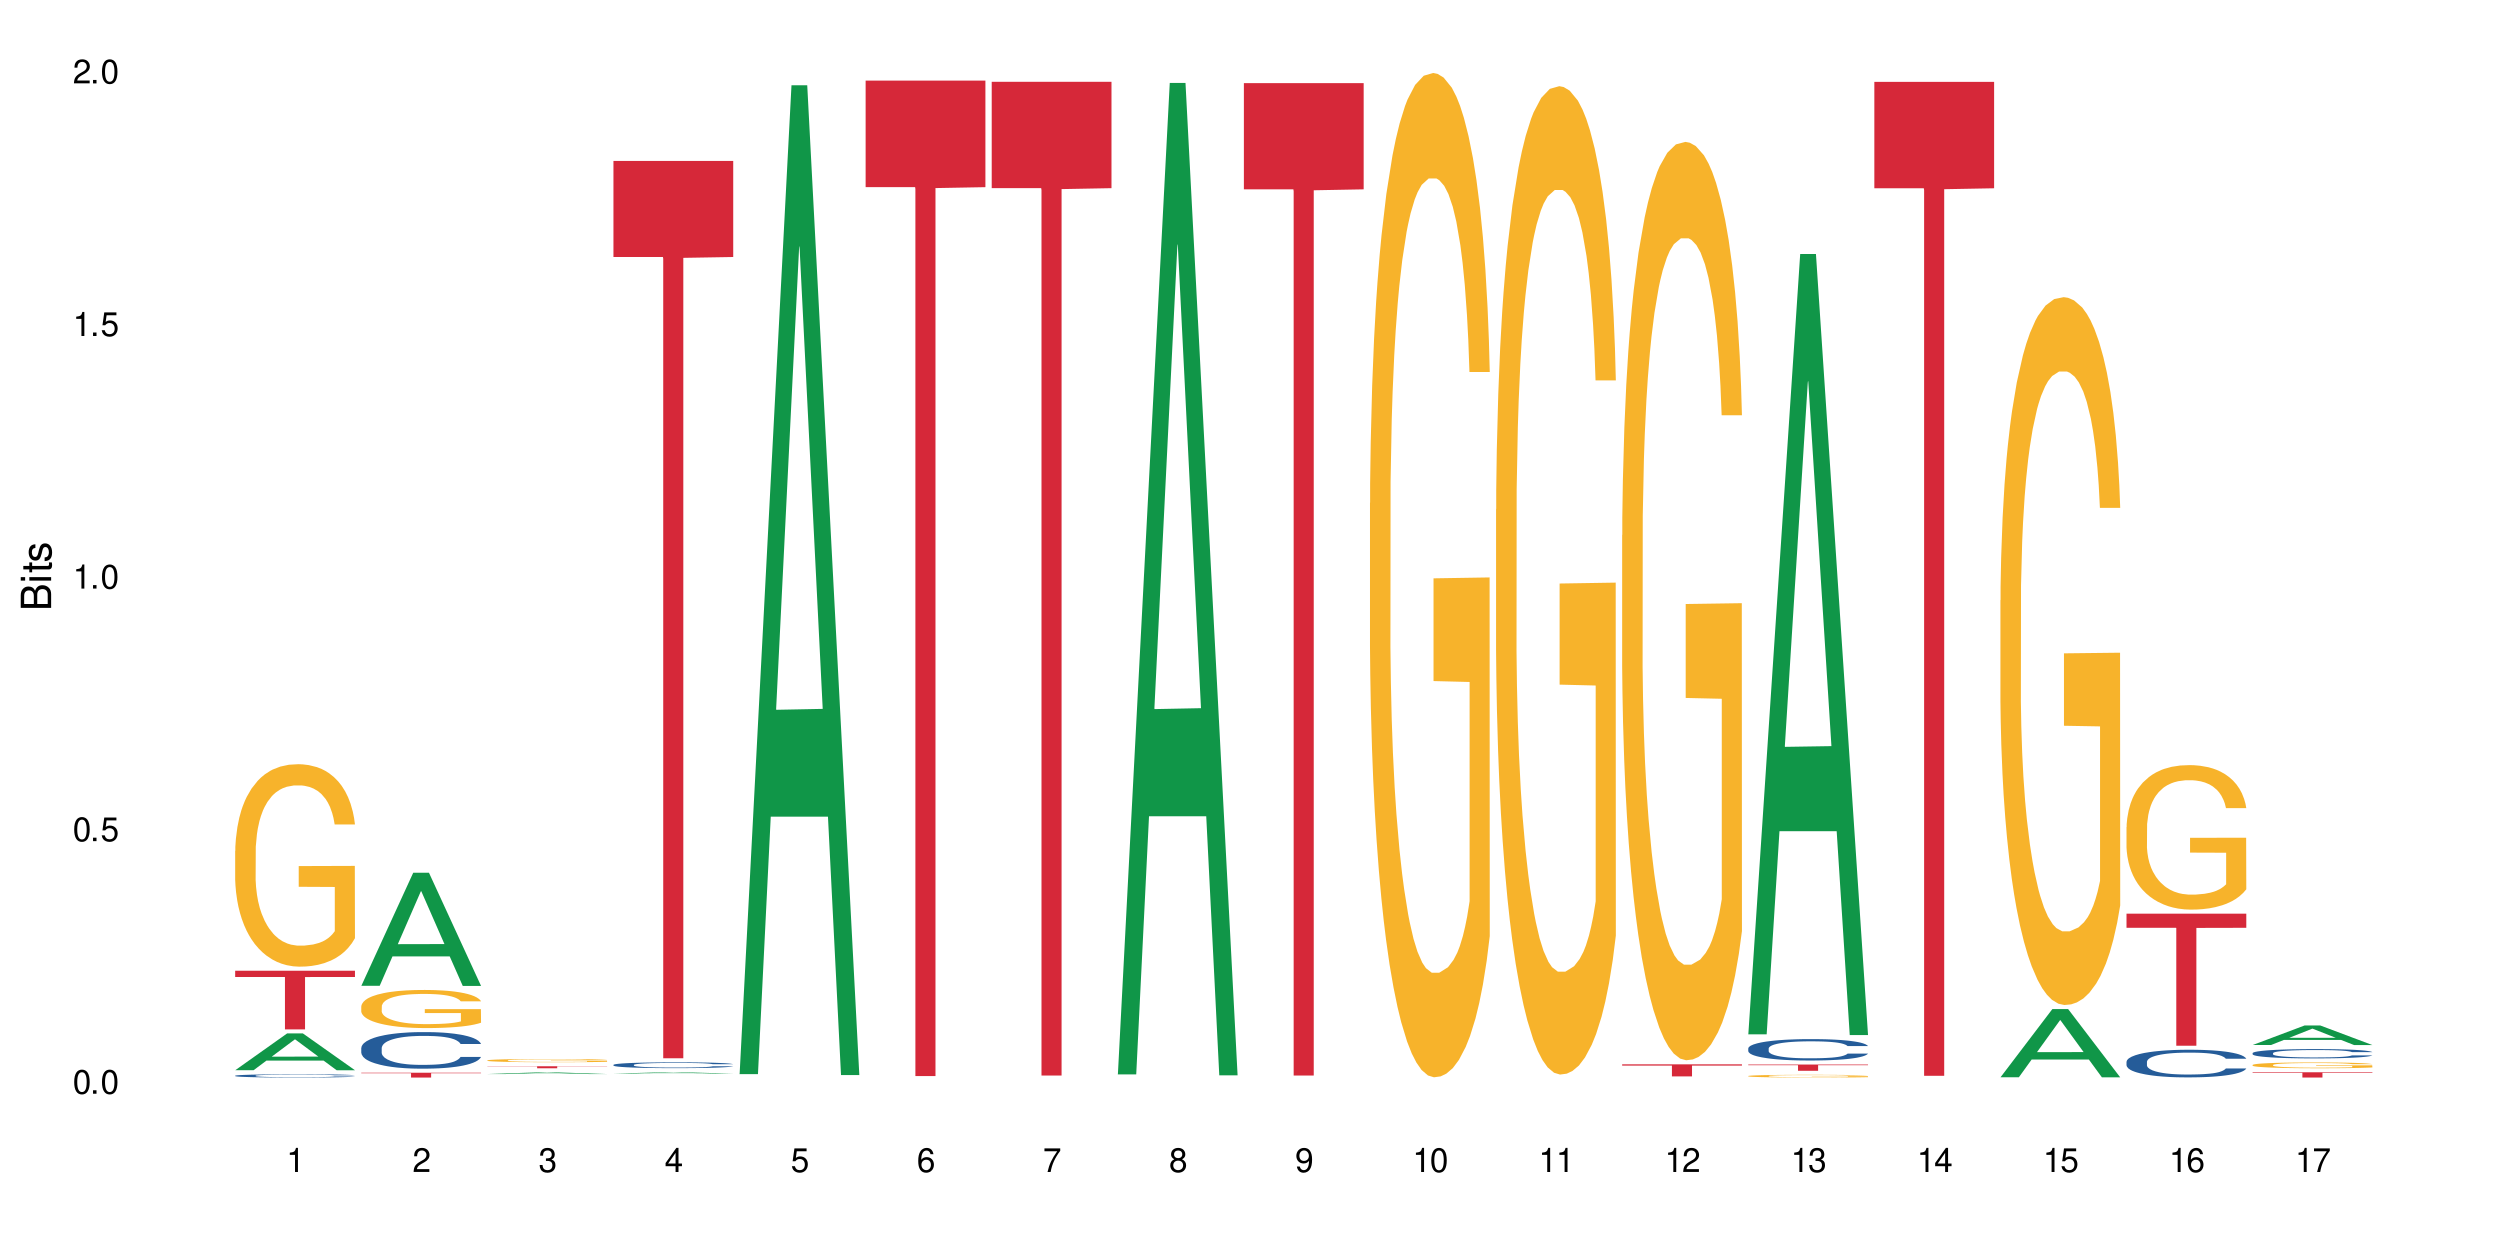
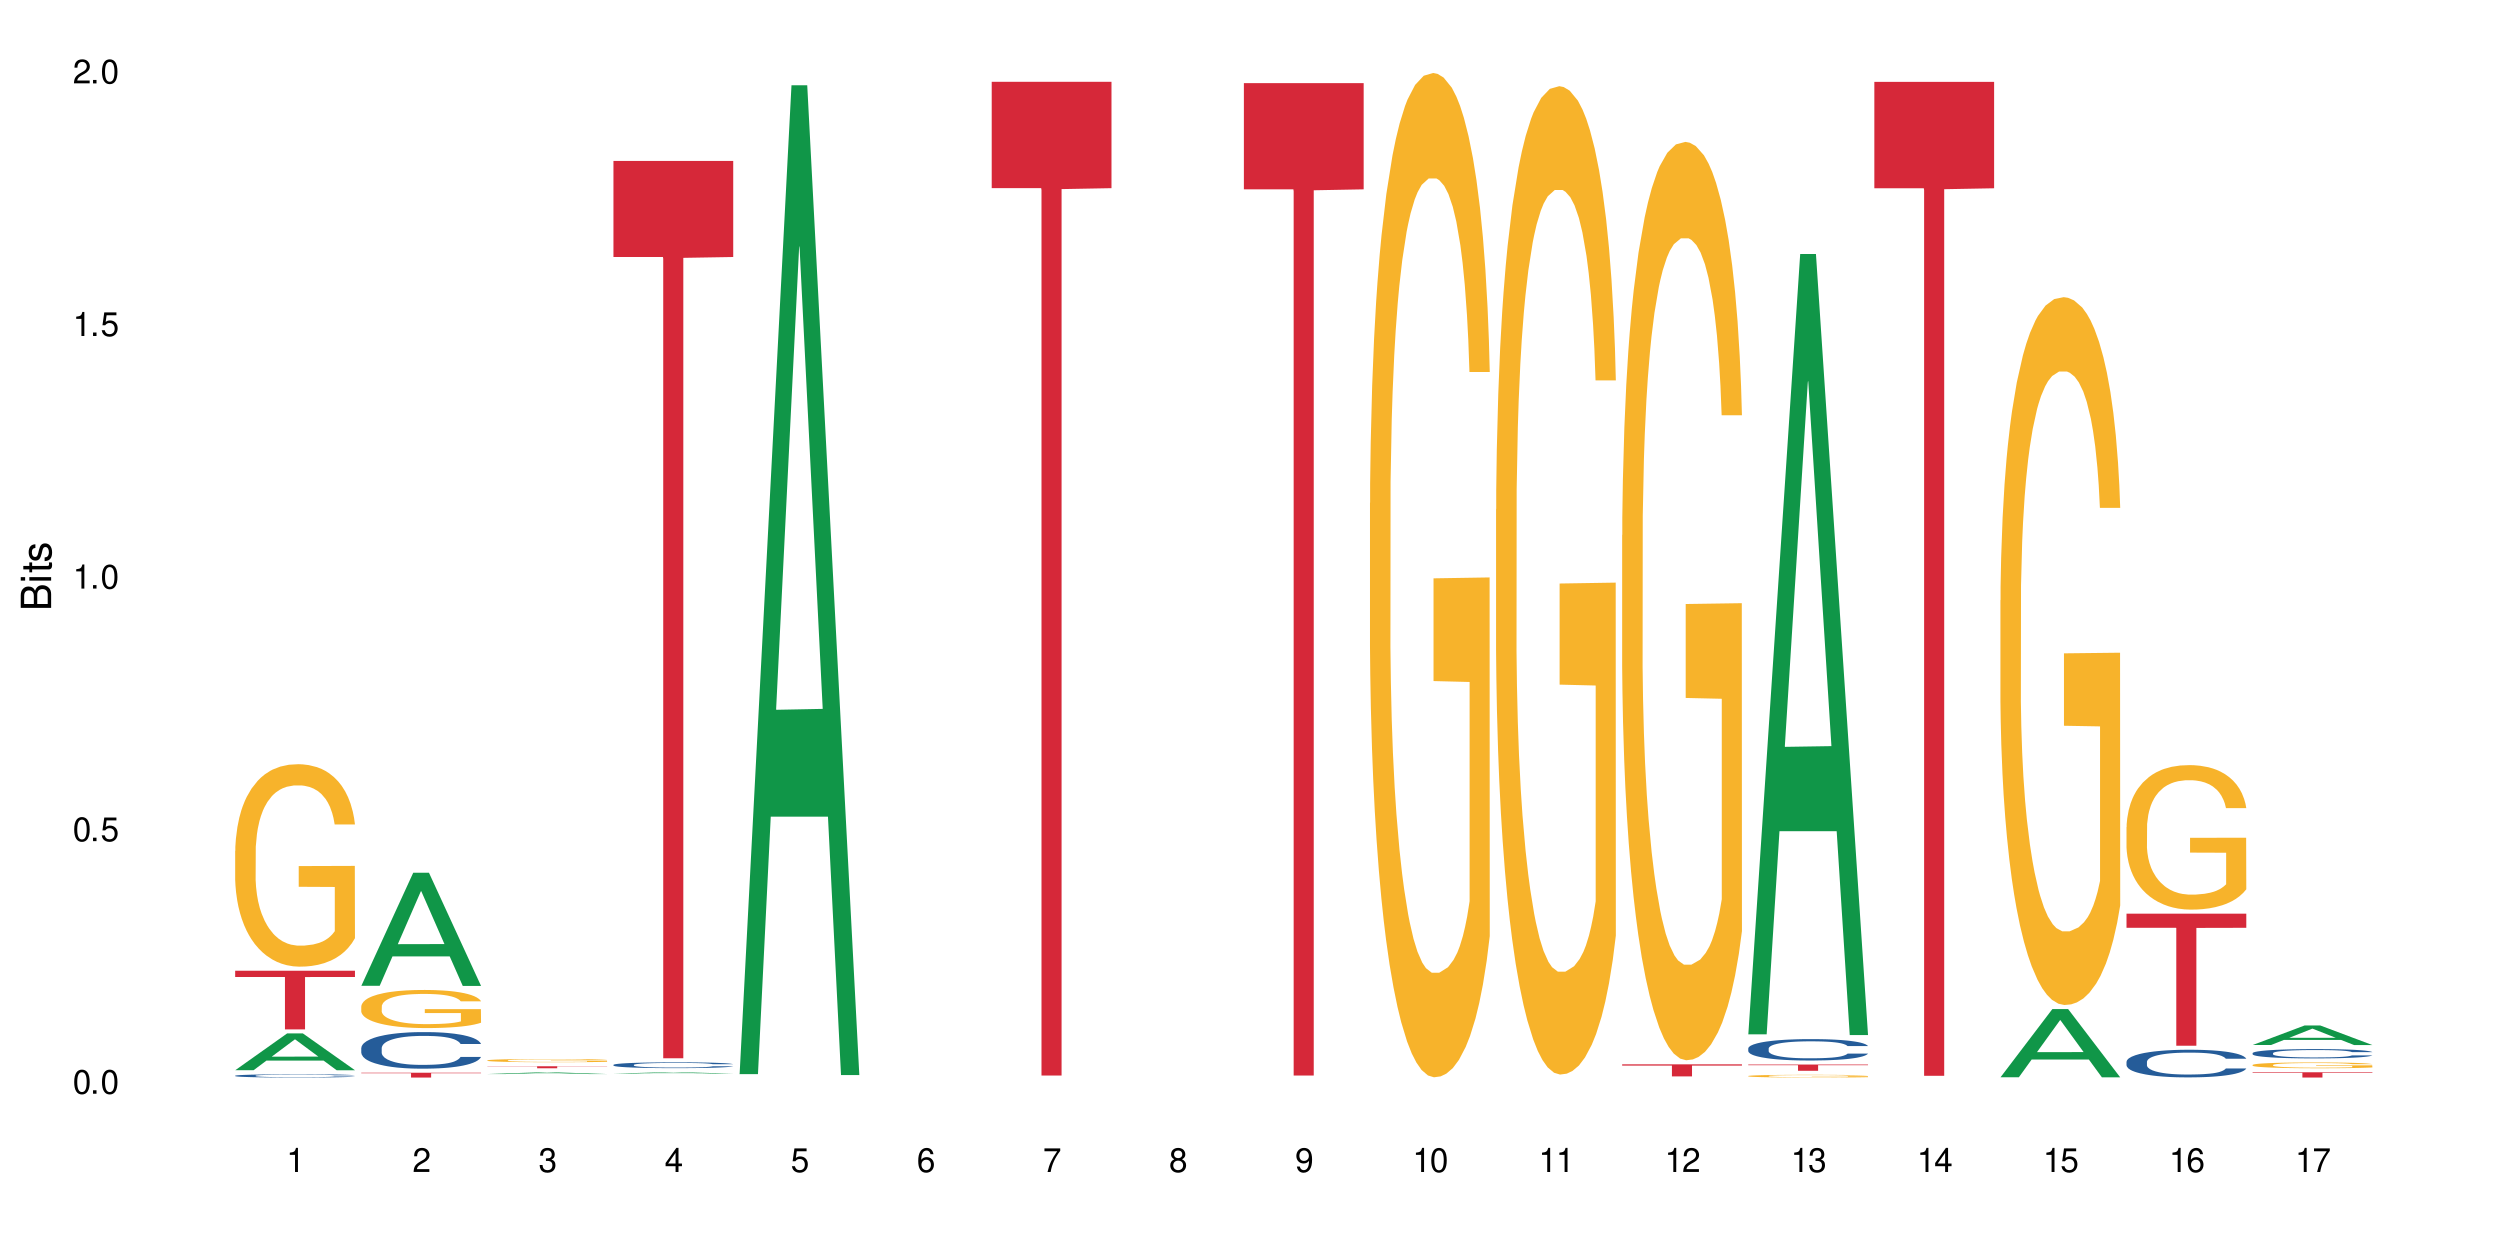
<svg xmlns="http://www.w3.org/2000/svg" xmlns:xlink="http://www.w3.org/1999/xlink" width="720" height="360" viewBox="0 0 720 360">
  <defs>
    <g>
      <g id="glyph-0-0">
</g>
      <g id="glyph-0-1">
        <path d="M 2.641 -6.938 C 2 -6.938 1.422 -6.656 1.078 -6.172 C 0.641 -5.562 0.406 -4.641 0.406 -3.359 C 0.406 -1.016 1.188 0.219 2.641 0.219 C 4.078 0.219 4.859 -1.016 4.859 -3.297 C 4.859 -4.641 4.656 -5.547 4.203 -6.172 C 3.844 -6.656 3.281 -6.938 2.641 -6.938 Z M 2.641 -6.188 C 3.547 -6.188 4 -5.25 4 -3.375 C 4 -1.406 3.562 -0.484 2.625 -0.484 C 1.734 -0.484 1.281 -1.438 1.281 -3.344 C 1.281 -5.25 1.734 -6.188 2.641 -6.188 Z M 2.641 -6.188 " />
      </g>
      <g id="glyph-0-2">
        <path d="M 1.828 -1 L 0.828 -1 L 0.828 0 L 1.828 0 Z M 1.828 -1 " />
      </g>
      <g id="glyph-0-3">
        <path d="M 4.562 -6.797 L 1.062 -6.797 L 0.547 -3.094 L 1.328 -3.094 C 1.719 -3.562 2.047 -3.734 2.578 -3.734 C 3.484 -3.734 4.062 -3.109 4.062 -2.094 C 4.062 -1.125 3.484 -0.531 2.578 -0.531 C 1.828 -0.531 1.375 -0.906 1.188 -1.672 L 0.328 -1.672 C 0.453 -1.109 0.547 -0.844 0.75 -0.594 C 1.125 -0.078 1.828 0.219 2.594 0.219 C 3.969 0.219 4.922 -0.781 4.922 -2.219 C 4.922 -3.562 4.031 -4.484 2.719 -4.484 C 2.25 -4.484 1.859 -4.359 1.469 -4.062 L 1.734 -5.969 L 4.562 -5.969 Z M 4.562 -6.797 " />
      </g>
      <g id="glyph-0-4">
        <path d="M 2.484 -4.938 L 2.484 0 L 3.328 0 L 3.328 -6.938 L 2.766 -6.938 C 2.469 -5.875 2.281 -5.734 0.984 -5.562 L 0.984 -4.938 Z M 2.484 -4.938 " />
      </g>
      <g id="glyph-0-5">
        <path d="M 4.859 -0.828 L 1.281 -0.828 C 1.359 -1.406 1.672 -1.781 2.5 -2.281 L 3.469 -2.828 C 4.406 -3.344 4.906 -4.062 4.906 -4.906 C 4.906 -5.484 4.672 -6.031 4.266 -6.406 C 3.859 -6.766 3.375 -6.938 2.719 -6.938 C 1.859 -6.938 1.219 -6.625 0.844 -6.031 C 0.609 -5.672 0.5 -5.234 0.484 -4.531 L 1.328 -4.531 C 1.359 -5.016 1.406 -5.281 1.531 -5.516 C 1.75 -5.938 2.188 -6.203 2.703 -6.203 C 3.469 -6.203 4.031 -5.641 4.031 -4.891 C 4.031 -4.344 3.719 -3.859 3.125 -3.516 L 2.234 -3 C 0.812 -2.172 0.406 -1.531 0.328 -0.016 L 4.859 -0.016 Z M 4.859 -0.828 " />
      </g>
      <g id="glyph-0-6">
        <path d="M 2.125 -3.188 L 2.578 -3.188 C 3.5 -3.188 3.984 -2.766 3.984 -1.922 C 3.984 -1.062 3.469 -0.531 2.594 -0.531 C 1.656 -0.531 1.203 -1 1.156 -2.016 L 0.312 -2.016 C 0.344 -1.453 0.438 -1.094 0.609 -0.781 C 0.953 -0.109 1.625 0.219 2.547 0.219 C 3.953 0.219 4.859 -0.625 4.859 -1.938 C 4.859 -2.828 4.516 -3.297 3.703 -3.594 C 4.344 -3.844 4.656 -4.328 4.656 -5.031 C 4.656 -6.219 3.875 -6.938 2.578 -6.938 C 1.203 -6.938 0.484 -6.172 0.453 -4.703 L 1.297 -4.703 C 1.312 -5.125 1.344 -5.359 1.453 -5.578 C 1.641 -5.969 2.062 -6.203 2.594 -6.203 C 3.344 -6.203 3.797 -5.75 3.797 -5 C 3.797 -4.516 3.609 -4.219 3.25 -4.047 C 3.016 -3.953 2.703 -3.922 2.125 -3.906 Z M 2.125 -3.188 " />
      </g>
      <g id="glyph-0-7">
        <path d="M 3.141 -1.672 L 3.141 0 L 3.984 0 L 3.984 -1.672 L 4.984 -1.672 L 4.984 -2.438 L 3.984 -2.438 L 3.984 -6.938 L 3.359 -6.938 L 0.266 -2.578 L 0.266 -1.672 Z M 3.141 -2.438 L 1 -2.438 L 3.141 -5.5 Z M 3.141 -2.438 " />
      </g>
      <g id="glyph-0-8">
        <path d="M 4.781 -5.125 C 4.609 -6.266 3.891 -6.938 2.844 -6.938 C 2.094 -6.938 1.422 -6.578 1.031 -5.953 C 0.594 -5.266 0.406 -4.422 0.406 -3.172 C 0.406 -2 0.578 -1.25 0.984 -0.641 C 1.359 -0.078 1.953 0.219 2.703 0.219 C 3.984 0.219 4.922 -0.75 4.922 -2.094 C 4.922 -3.375 4.062 -4.281 2.844 -4.281 C 2.172 -4.281 1.641 -4.031 1.281 -3.516 C 1.281 -5.234 1.828 -6.188 2.797 -6.188 C 3.391 -6.188 3.797 -5.797 3.938 -5.125 Z M 2.734 -3.531 C 3.547 -3.531 4.062 -2.953 4.062 -2.031 C 4.062 -1.156 3.484 -0.531 2.703 -0.531 C 1.922 -0.531 1.328 -1.188 1.328 -2.078 C 1.328 -2.938 1.906 -3.531 2.734 -3.531 Z M 2.734 -3.531 " />
      </g>
      <g id="glyph-0-9">
        <path d="M 4.984 -6.797 L 0.438 -6.797 L 0.438 -5.969 L 4.109 -5.969 C 2.5 -3.656 1.828 -2.234 1.328 0 L 2.219 0 C 2.594 -2.172 3.453 -4.047 4.984 -6.094 Z M 4.984 -6.797 " />
      </g>
      <g id="glyph-0-10">
        <path d="M 3.75 -3.656 C 4.469 -4.094 4.688 -4.438 4.688 -5.078 C 4.688 -6.172 3.844 -6.938 2.641 -6.938 C 1.438 -6.938 0.594 -6.172 0.594 -5.094 C 0.594 -4.438 0.812 -4.094 1.516 -3.656 C 0.734 -3.266 0.359 -2.703 0.359 -1.922 C 0.359 -0.656 1.281 0.219 2.641 0.219 C 3.984 0.219 4.922 -0.656 4.922 -1.922 C 4.922 -2.703 4.531 -3.266 3.75 -3.656 Z M 2.641 -6.188 C 3.359 -6.188 3.812 -5.75 3.812 -5.062 C 3.812 -4.406 3.344 -3.984 2.641 -3.984 C 1.922 -3.984 1.453 -4.406 1.453 -5.078 C 1.453 -5.75 1.922 -6.188 2.641 -6.188 Z M 2.641 -3.266 C 3.484 -3.266 4.062 -2.719 4.062 -1.906 C 4.062 -1.078 3.484 -0.531 2.625 -0.531 C 1.797 -0.531 1.219 -1.094 1.219 -1.906 C 1.219 -2.719 1.781 -3.266 2.641 -3.266 Z M 2.641 -3.266 " />
      </g>
      <g id="glyph-0-11">
        <path d="M 0.516 -1.578 C 0.672 -0.453 1.406 0.219 2.438 0.219 C 3.188 0.219 3.859 -0.141 4.266 -0.766 C 4.688 -1.453 4.891 -2.297 4.891 -3.547 C 4.891 -4.719 4.703 -5.453 4.312 -6.078 C 3.938 -6.641 3.344 -6.938 2.594 -6.938 C 1.297 -6.938 0.359 -5.969 0.359 -4.625 C 0.359 -3.344 1.234 -2.453 2.453 -2.453 C 3.094 -2.453 3.578 -2.672 4.016 -3.203 C 4 -1.484 3.469 -0.531 2.5 -0.531 C 1.906 -0.531 1.484 -0.906 1.359 -1.578 Z M 2.578 -6.203 C 3.375 -6.203 3.969 -5.531 3.969 -4.641 C 3.969 -3.797 3.391 -3.188 2.547 -3.188 C 1.734 -3.188 1.234 -3.766 1.234 -4.688 C 1.234 -5.562 1.797 -6.203 2.578 -6.203 Z M 2.578 -6.203 " />
      </g>
      <g id="glyph-1-0">
</g>
      <g id="glyph-1-1">
        <path d="M 0 -0.953 L 0 -4.891 C 0 -5.719 -0.234 -6.344 -0.734 -6.797 C -1.188 -7.234 -1.812 -7.469 -2.5 -7.469 C -3.547 -7.469 -4.188 -7 -4.625 -5.875 C -4.984 -6.688 -5.625 -7.094 -6.531 -7.094 C -7.172 -7.094 -7.734 -6.859 -8.141 -6.391 C -8.562 -5.922 -8.75 -5.344 -8.75 -4.5 L -8.75 -0.953 Z M -4.984 -2.062 L -7.766 -2.062 L -7.766 -4.219 C -7.766 -4.844 -7.688 -5.203 -7.453 -5.5 C -7.219 -5.812 -6.859 -5.969 -6.375 -5.969 C -5.891 -5.969 -5.531 -5.812 -5.297 -5.5 C -5.062 -5.203 -4.984 -4.844 -4.984 -4.219 Z M -0.984 -2.062 L -4 -2.062 L -4 -4.781 C -4 -5.766 -3.438 -6.359 -2.484 -6.359 C -1.547 -6.359 -0.984 -5.766 -0.984 -4.781 Z M -0.984 -2.062 " />
      </g>
      <g id="glyph-1-2">
        <path d="M -6.281 -1.797 L -6.281 -0.797 L 0 -0.797 L 0 -1.797 Z M -8.75 -1.797 L -8.75 -0.797 L -7.484 -0.797 L -7.484 -1.797 Z M -8.75 -1.797 " />
      </g>
      <g id="glyph-1-3">
        <path d="M -6.281 -3.047 L -6.281 -2.016 L -8.016 -2.016 L -8.016 -1.016 L -6.281 -1.016 L -6.281 -0.172 L -5.469 -0.172 L -5.469 -1.016 L -0.719 -1.016 C -0.078 -1.016 0.281 -1.453 0.281 -2.234 C 0.281 -2.5 0.25 -2.719 0.188 -3.047 L -0.641 -3.047 C -0.609 -2.906 -0.594 -2.766 -0.594 -2.562 C -0.594 -2.141 -0.719 -2.016 -1.156 -2.016 L -5.469 -2.016 L -5.469 -3.047 Z M -6.281 -3.047 " />
      </g>
      <g id="glyph-1-4">
        <path d="M -4.531 -5.25 C -5.766 -5.25 -6.469 -4.422 -6.469 -2.969 C -6.469 -1.516 -5.719 -0.562 -4.547 -0.562 C -3.562 -0.562 -3.094 -1.062 -2.734 -2.562 L -2.516 -3.484 C -2.344 -4.188 -2.094 -4.469 -1.641 -4.469 C -1.047 -4.469 -0.641 -3.875 -0.641 -3 C -0.641 -2.453 -0.797 -2 -1.062 -1.75 C -1.25 -1.594 -1.422 -1.531 -1.875 -1.469 L -1.875 -0.406 C -0.422 -0.453 0.281 -1.266 0.281 -2.922 C 0.281 -4.5 -0.5 -5.516 -1.719 -5.516 C -2.656 -5.516 -3.172 -4.984 -3.469 -3.734 L -3.703 -2.766 C -3.891 -1.953 -4.156 -1.609 -4.594 -1.609 C -5.188 -1.609 -5.547 -2.125 -5.547 -2.938 C -5.547 -3.75 -5.203 -4.172 -4.531 -4.203 Z M -4.531 -5.25 " />
      </g>
    </g>
  </defs>
  <rect x="-72" y="-36" width="864" height="432" fill="rgb(100%, 100%, 100%)" fill-opacity="1" />
  <path fill-rule="nonzero" fill="rgb(6.275%, 58.824%, 28.235%)" fill-opacity="1" d="M 67.73 308.219 L 67.77 308.211 L 82.695 297.621 L 87.227 297.621 L 102.23 308.23 L 96.957 308.23 L 93.199 305.461 L 76.723 305.461 L 73.039 308.219 L 67.73 308.219 L 78.309 304.316 L 91.688 304.305 L 85.016 299.355 L 84.941 299.348 L 84.871 299.375 L 78.273 304.305 L 78.309 304.316 Z M 67.73 308.219 " />
  <path fill-rule="nonzero" fill="rgb(14.51%, 36.078%, 60%)" fill-opacity="1" d="M 67.73 309.801 L 67.773 309.801 L 67.773 309.781 L 67.898 309.746 L 68.195 309.707 L 68.488 309.676 L 69.246 309.625 L 70.297 309.578 L 71.391 309.539 L 72.191 309.516 L 72.906 309.5 L 74.547 309.469 L 75.598 309.453 L 76.734 309.438 L 78.121 309.422 L 79.133 309.414 L 81.402 309.398 L 83.086 309.395 L 84.391 309.391 L 87.211 309.391 L 88.891 309.395 L 90.113 309.398 L 91.457 309.406 L 92.594 309.414 L 94.57 309.434 L 96.34 309.457 L 97.137 309.473 L 98.402 309.496 L 99.367 309.523 L 100.043 309.547 L 100.797 309.578 L 101.473 309.617 L 101.977 309.66 L 102.23 309.699 L 96.34 309.699 L 96.043 309.664 L 95.707 309.637 L 95.078 309.602 L 94.445 309.574 L 93.562 309.551 L 92.762 309.535 L 91.668 309.52 L 90.703 309.508 L 89.691 309.5 L 88.723 309.496 L 86.875 309.488 L 84.727 309.488 L 83.93 309.492 L 82.289 309.5 L 81.402 309.504 L 80.141 309.516 L 79.258 309.527 L 78.207 309.547 L 77.492 309.559 L 76.609 309.582 L 75.977 309.602 L 75.262 309.629 L 74.84 309.652 L 74.461 309.676 L 74.125 309.703 L 73.875 309.734 L 73.703 309.766 L 73.621 309.797 L 73.621 309.93 L 73.703 309.961 L 73.914 310 L 74.461 310.051 L 75.262 310.098 L 76.188 310.133 L 77.07 310.16 L 77.574 310.172 L 78.25 310.184 L 79.301 310.203 L 80.816 310.219 L 81.699 310.227 L 83.043 310.234 L 87.926 310.234 L 89.02 310.227 L 90.156 310.223 L 91.711 310.207 L 92.68 310.191 L 93.52 310.176 L 94.152 310.16 L 94.57 310.148 L 95.203 310.121 L 95.707 310.09 L 96.086 310.059 L 96.34 310.031 L 102.23 310.031 L 101.977 310.066 L 101.598 310.098 L 101.219 310.125 L 100.629 310.152 L 99.957 310.18 L 98.988 310.211 L 98.191 310.23 L 97.137 310.254 L 96.172 310.27 L 95.117 310.285 L 93.562 310.301 L 92.551 310.309 L 91.457 310.316 L 90.156 310.324 L 88.516 310.332 L 86.746 310.332 L 85.105 310.336 L 83.34 310.332 L 82.035 310.328 L 80.309 310.32 L 78.164 310.305 L 76.609 310.289 L 75.387 310.273 L 74.336 310.258 L 73.156 310.234 L 71.645 310.195 L 70.719 310.164 L 70.086 310.141 L 69.371 310.109 L 68.867 310.078 L 68.277 310.031 L 67.855 309.969 L 67.73 309.922 Z M 67.73 309.801 " />
  <path fill-rule="nonzero" fill="rgb(96.863%, 70.196%, 16.863%)" fill-opacity="1" d="M 67.73 245.062 L 67.773 245.008 L 67.773 243.945 L 67.941 241.547 L 68.363 238.246 L 68.91 235.531 L 69.496 233.398 L 69.875 232.281 L 70.508 230.684 L 71.055 229.512 L 72.441 227.117 L 74.211 224.879 L 75.176 223.922 L 76.27 223.016 L 77.828 222.004 L 78.543 221.629 L 80.73 220.777 L 83.215 220.246 L 85.949 220.086 L 87.211 220.141 L 88.934 220.352 L 91.289 220.938 L 92.637 221.469 L 93.688 222.004 L 94.781 222.695 L 96.129 223.762 L 97.391 225.039 L 98.402 226.316 L 99.41 227.914 L 100.25 229.617 L 100.965 231.48 L 101.598 233.719 L 101.977 235.582 L 102.23 237.445 L 96.383 237.445 L 96.043 235.582 L 95.664 234.145 L 95.035 232.387 L 94.402 231.109 L 93.773 230.098 L 92.594 228.715 L 91.586 227.859 L 90.324 227.117 L 89.102 226.637 L 87.715 226.316 L 86.875 226.211 L 84.645 226.211 L 82.625 226.582 L 81.445 227.008 L 80.605 227.434 L 79.426 228.234 L 78.711 228.871 L 78.289 229.301 L 77.027 230.949 L 76.188 232.441 L 75.723 233.453 L 75.137 235.051 L 74.715 236.488 L 74.25 238.617 L 74 240.215 L 73.664 243.836 L 73.621 253.422 L 73.746 255.449 L 74 257.633 L 74.336 259.547 L 74.84 261.57 L 75.348 263.117 L 76.23 265.191 L 76.988 266.578 L 77.574 267.484 L 78.711 268.922 L 79.176 269.402 L 80.27 270.359 L 81.402 271.105 L 82.793 271.742 L 83.844 272.062 L 85.527 272.328 L 87.672 272.328 L 90.195 272.012 L 91.797 271.582 L 92.891 271.156 L 93.605 270.785 L 94.488 270.199 L 95.117 269.668 L 95.707 269.082 L 96.422 268.176 L 96.422 255.449 L 86.031 255.395 L 86.031 249.43 L 102.188 249.375 L 102.23 270.199 L 101.344 271.637 L 100.25 273.023 L 99.199 274.086 L 98.105 274.992 L 96.551 276.004 L 95.289 276.645 L 93.352 277.391 L 91.586 277.867 L 89.734 278.188 L 88.094 278.348 L 86.156 278.402 L 84.434 278.293 L 82.582 277.973 L 81.109 277.547 L 79.762 277.016 L 78.418 276.324 L 76.734 275.207 L 75.641 274.301 L 74.504 273.18 L 73.367 271.852 L 72.359 270.414 L 71.688 269.293 L 71.012 268.016 L 70.297 266.418 L 69.625 264.605 L 69.121 262.957 L 68.656 261.094 L 68.32 259.336 L 67.984 256.938 L 67.816 255.02 L 67.73 253.371 Z M 67.73 245.062 " />
  <path fill-rule="nonzero" fill="rgb(83.922%, 15.686%, 22.353%)" fill-opacity="1" d="M 67.73 279.562 L 102.23 279.562 L 102.23 281.371 L 87.852 281.387 L 87.852 296.461 L 82.066 296.461 L 82.066 281.402 L 81.984 281.371 L 67.73 281.371 Z M 67.73 279.562 " />
  <path fill-rule="nonzero" fill="rgb(6.275%, 58.824%, 28.235%)" fill-opacity="1" d="M 104.043 283.914 L 104.082 283.883 L 119.008 251.355 L 123.543 251.355 L 138.543 283.945 L 133.273 283.945 L 129.512 275.438 L 113.039 275.438 L 109.352 283.914 L 104.043 283.914 L 114.621 271.922 L 128 271.891 L 121.332 256.68 L 121.258 256.652 L 121.184 256.742 L 114.586 271.891 L 114.621 271.922 Z M 104.043 283.914 " />
  <path fill-rule="nonzero" fill="rgb(14.51%, 36.078%, 60%)" fill-opacity="1" d="M 104.043 301.832 L 104.086 301.82 L 104.086 301.59 L 104.211 301.227 L 104.508 300.762 L 104.801 300.445 L 105.559 299.875 L 106.609 299.328 L 107.703 298.902 L 108.504 298.652 L 109.219 298.461 L 110.859 298.105 L 111.91 297.922 L 113.047 297.758 L 114.438 297.594 L 115.445 297.5 L 117.719 297.344 L 119.398 297.277 L 120.703 297.25 L 123.523 297.25 L 125.207 297.285 L 126.426 297.336 L 127.773 297.41 L 128.91 297.5 L 130.887 297.711 L 132.652 297.98 L 133.453 298.133 L 134.715 298.434 L 135.684 298.723 L 136.355 298.973 L 137.113 299.328 L 137.785 299.762 L 138.289 300.254 L 138.543 300.668 L 132.652 300.668 L 132.359 300.281 L 132.023 299.984 L 131.391 299.586 L 130.758 299.309 L 129.875 299.031 L 129.078 298.848 L 127.984 298.664 L 127.016 298.547 L 126.004 298.461 L 125.039 298.402 L 123.188 298.348 L 121.043 298.348 L 120.242 298.363 L 118.602 298.441 L 117.719 298.508 L 116.457 298.645 L 115.57 298.77 L 114.52 298.961 L 113.805 299.125 L 112.922 299.375 L 112.289 299.598 L 111.574 299.914 L 111.156 300.156 L 110.777 300.426 L 110.438 300.742 L 110.188 301.082 L 110.02 301.438 L 109.934 301.781 L 109.934 303.277 L 110.02 303.621 L 110.23 304.027 L 110.777 304.613 L 111.574 305.125 L 112.5 305.527 L 113.383 305.816 L 113.891 305.953 L 114.562 306.105 L 115.613 306.297 L 117.129 306.492 L 118.012 306.57 L 119.359 306.645 L 120.746 306.684 L 122.598 306.684 L 124.238 306.645 L 125.332 306.598 L 126.469 306.52 L 128.023 306.355 L 128.992 306.203 L 129.832 306.02 L 130.465 305.836 L 130.887 305.684 L 131.516 305.383 L 132.023 305.059 L 132.398 304.719 L 132.652 304.391 L 138.543 304.391 L 138.289 304.777 L 137.91 305.152 L 137.531 305.434 L 136.945 305.77 L 136.27 306.066 L 135.305 306.406 L 134.504 306.625 L 133.453 306.867 L 132.484 307.051 L 131.434 307.215 L 129.875 307.406 L 128.867 307.504 L 127.773 307.59 L 126.469 307.668 L 124.828 307.734 L 123.059 307.773 L 121.418 307.781 L 119.652 307.762 L 118.348 307.723 L 116.625 307.637 L 114.477 307.465 L 112.922 307.281 L 111.703 307.098 L 110.648 306.906 L 109.473 306.645 L 107.957 306.223 L 107.031 305.895 L 106.402 305.625 L 105.684 305.25 L 105.18 304.914 L 104.59 304.375 L 104.172 303.691 L 104.043 303.16 Z M 104.043 301.832 " />
  <path fill-rule="nonzero" fill="rgb(96.863%, 70.196%, 16.863%)" fill-opacity="1" d="M 104.043 289.809 L 104.086 289.801 L 104.086 289.598 L 104.254 289.148 L 104.676 288.527 L 105.223 288.016 L 105.812 287.613 L 106.191 287.402 L 106.82 287.102 L 107.367 286.883 L 108.758 286.43 L 110.523 286.012 L 111.492 285.828 L 112.586 285.66 L 114.141 285.469 L 114.855 285.398 L 117.043 285.238 L 119.527 285.137 L 122.262 285.109 L 123.523 285.117 L 125.25 285.156 L 127.605 285.27 L 128.949 285.367 L 130.004 285.469 L 131.098 285.598 L 132.441 285.801 L 133.703 286.039 L 134.715 286.281 L 135.723 286.582 L 136.566 286.902 L 137.281 287.254 L 137.91 287.676 L 138.289 288.023 L 138.543 288.375 L 132.695 288.375 L 132.359 288.023 L 131.98 287.754 L 131.348 287.422 L 130.719 287.184 L 130.086 286.992 L 128.91 286.73 L 127.898 286.57 L 126.637 286.43 L 125.418 286.34 L 124.027 286.281 L 123.188 286.262 L 120.957 286.262 L 118.938 286.332 L 117.758 286.41 L 116.918 286.492 L 115.738 286.641 L 115.023 286.762 L 114.605 286.844 L 113.344 287.152 L 112.5 287.434 L 112.039 287.625 L 111.449 287.926 L 111.027 288.195 L 110.566 288.598 L 110.312 288.898 L 109.977 289.578 L 109.934 291.383 L 110.062 291.766 L 110.312 292.176 L 110.648 292.535 L 111.156 292.918 L 111.66 293.207 L 112.543 293.602 L 113.301 293.859 L 113.891 294.031 L 115.023 294.301 L 115.488 294.391 L 116.582 294.57 L 117.719 294.711 L 119.105 294.832 L 120.156 294.895 L 121.84 294.941 L 123.984 294.941 L 126.512 294.883 L 128.109 294.805 L 129.203 294.723 L 129.918 294.652 L 130.801 294.543 L 131.434 294.441 L 132.023 294.332 L 132.738 294.16 L 132.738 291.766 L 122.344 291.754 L 122.344 290.633 L 138.5 290.621 L 138.543 294.543 L 137.66 294.812 L 136.566 295.074 L 135.512 295.273 L 134.418 295.445 L 132.863 295.637 L 131.602 295.754 L 129.664 295.895 L 127.898 295.984 L 126.047 296.047 L 124.406 296.078 L 122.473 296.086 L 120.746 296.066 L 118.895 296.008 L 117.422 295.926 L 116.078 295.824 L 114.73 295.695 L 113.047 295.484 L 111.953 295.312 L 110.816 295.105 L 109.684 294.852 L 108.672 294.582 L 108 294.371 L 107.324 294.133 L 106.609 293.832 L 105.938 293.488 L 105.434 293.18 L 104.969 292.828 L 104.633 292.496 L 104.297 292.047 L 104.129 291.684 L 104.043 291.375 Z M 104.043 289.809 " />
  <path fill-rule="nonzero" fill="rgb(83.922%, 15.686%, 22.353%)" fill-opacity="1" d="M 104.043 308.945 L 138.543 308.945 L 138.543 309.094 L 124.164 309.094 L 124.164 310.336 L 118.379 310.336 L 118.379 309.094 L 104.043 309.094 Z M 104.043 308.945 " />
  <path fill-rule="nonzero" fill="rgb(6.275%, 58.824%, 28.235%)" fill-opacity="1" d="M 140.359 309.324 L 140.395 309.324 L 155.32 308.828 L 159.855 308.828 L 174.855 309.324 L 169.586 309.324 L 165.828 309.195 L 149.352 309.195 L 145.664 309.324 L 140.359 309.324 L 150.938 309.141 L 164.316 309.141 L 157.645 308.91 L 157.496 308.91 L 150.898 309.141 L 150.938 309.141 Z M 140.359 309.324 " />
  <path fill-rule="nonzero" fill="rgb(96.863%, 70.196%, 16.863%)" fill-opacity="1" d="M 140.359 305.387 L 140.398 305.383 L 140.398 305.367 L 140.57 305.328 L 140.988 305.273 L 141.535 305.23 L 142.125 305.199 L 142.504 305.18 L 143.137 305.152 L 143.684 305.137 L 145.07 305.098 L 146.836 305.062 L 147.805 305.047 L 148.898 305.031 L 150.457 305.016 L 151.172 305.008 L 153.359 304.996 L 155.84 304.984 L 159.836 304.984 L 161.562 304.988 L 163.918 304.996 L 165.266 305.008 L 166.316 305.016 L 167.41 305.027 L 168.754 305.043 L 170.02 305.062 L 171.027 305.082 L 172.039 305.109 L 172.879 305.137 L 173.594 305.168 L 174.227 305.203 L 174.605 305.234 L 174.855 305.262 L 169.008 305.262 L 168.672 305.234 L 168.293 305.211 L 167.66 305.18 L 167.031 305.16 L 166.398 305.145 L 165.223 305.121 L 164.211 305.109 L 162.949 305.098 L 161.73 305.09 L 160.34 305.082 L 157.27 305.082 L 155.25 305.09 L 154.074 305.094 L 153.23 305.102 L 152.055 305.113 L 151.34 305.125 L 150.918 305.133 L 149.656 305.156 L 148.812 305.184 L 148.352 305.199 L 147.762 305.223 L 147.344 305.246 L 146.879 305.281 L 146.625 305.309 L 146.289 305.363 L 146.25 305.52 L 146.375 305.551 L 146.625 305.586 L 146.965 305.617 L 147.469 305.648 L 147.973 305.676 L 148.855 305.707 L 149.613 305.73 L 150.203 305.746 L 151.34 305.77 L 151.801 305.777 L 152.895 305.793 L 154.031 305.805 L 155.418 305.812 L 156.473 305.82 L 158.152 305.824 L 160.301 305.824 L 162.824 305.816 L 164.422 305.812 L 165.516 305.805 L 166.23 305.797 L 167.113 305.789 L 167.746 305.781 L 168.336 305.77 L 169.051 305.758 L 169.051 305.551 L 158.66 305.551 L 158.66 305.453 L 174.812 305.453 L 174.855 305.789 L 173.973 305.812 L 172.879 305.832 L 171.828 305.852 L 170.734 305.867 L 169.176 305.883 L 167.914 305.891 L 165.98 305.902 L 164.211 305.91 L 162.359 305.918 L 160.719 305.918 L 158.785 305.922 L 157.059 305.918 L 155.211 305.914 L 153.738 305.906 L 152.391 305.898 L 151.043 305.887 L 149.359 305.867 L 148.266 305.855 L 147.133 305.836 L 145.996 305.816 L 144.984 305.793 L 143.641 305.754 L 142.926 305.727 L 142.25 305.699 L 141.746 305.672 L 141.285 305.641 L 140.945 305.613 L 140.609 305.574 L 140.441 305.543 L 140.359 305.52 Z M 140.359 305.387 " />
  <path fill-rule="nonzero" fill="rgb(83.922%, 15.686%, 22.353%)" fill-opacity="1" d="M 140.359 307.082 L 174.855 307.082 L 174.855 307.145 L 160.477 307.145 L 160.477 307.664 L 154.695 307.664 L 154.695 307.145 L 140.359 307.145 Z M 140.359 307.082 " />
  <path fill-rule="nonzero" fill="rgb(6.275%, 58.824%, 28.235%)" fill-opacity="1" d="M 176.672 309.211 L 176.707 309.211 L 191.637 308.789 L 196.168 308.789 L 211.168 309.211 L 205.898 309.211 L 202.141 309.102 L 185.664 309.102 L 181.98 309.211 L 176.672 309.211 L 187.25 309.055 L 200.629 309.055 L 193.957 308.855 L 193.883 308.855 L 193.809 308.859 L 187.211 309.055 L 187.25 309.055 Z M 176.672 309.211 " />
  <path fill-rule="nonzero" fill="rgb(14.51%, 36.078%, 60%)" fill-opacity="1" d="M 176.672 306.68 L 176.715 306.676 L 176.715 306.641 L 176.84 306.582 L 177.133 306.508 L 177.43 306.457 L 178.188 306.367 L 179.238 306.277 L 180.332 306.211 L 181.133 306.172 L 181.848 306.141 L 183.488 306.086 L 184.539 306.055 L 185.676 306.027 L 187.062 306.004 L 188.074 305.988 L 190.344 305.965 L 192.027 305.953 L 193.332 305.949 L 196.152 305.949 L 197.832 305.953 L 199.055 305.961 L 200.398 305.973 L 201.535 305.988 L 203.512 306.02 L 205.281 306.062 L 206.078 306.09 L 207.34 306.137 L 208.309 306.184 L 208.98 306.223 L 209.738 306.277 L 210.414 306.348 L 210.918 306.426 L 211.168 306.492 L 205.281 306.492 L 204.984 306.43 L 204.648 306.383 L 204.02 306.32 L 203.387 306.277 L 202.504 306.23 L 201.703 306.203 L 200.609 306.172 L 199.641 306.156 L 198.633 306.141 L 197.664 306.133 L 195.812 306.121 L 193.668 306.121 L 192.867 306.125 L 191.227 306.137 L 190.344 306.148 L 189.082 306.172 L 188.199 306.191 L 187.148 306.223 L 186.434 306.246 L 185.547 306.285 L 184.918 306.32 L 184.203 306.371 L 183.781 306.41 L 183.402 306.453 L 183.066 306.504 L 182.812 306.559 L 182.645 306.613 L 182.562 306.672 L 182.562 306.906 L 182.645 306.965 L 182.855 307.027 L 183.402 307.121 L 184.203 307.203 L 185.129 307.266 L 186.012 307.312 L 186.516 307.336 L 187.188 307.359 L 188.242 307.391 L 189.754 307.422 L 190.641 307.434 L 191.984 307.445 L 193.375 307.453 L 195.227 307.453 L 196.867 307.445 L 197.961 307.438 L 199.094 307.426 L 200.652 307.398 L 201.621 307.375 L 202.461 307.344 L 203.094 307.316 L 203.512 307.293 L 204.145 307.246 L 204.648 307.191 L 205.027 307.137 L 205.281 307.086 L 211.168 307.086 L 210.918 307.148 L 210.539 307.207 L 210.16 307.25 L 209.57 307.305 L 208.898 307.352 L 207.93 307.406 L 207.133 307.441 L 206.078 307.48 L 205.113 307.508 L 204.059 307.535 L 202.504 307.566 L 201.492 307.582 L 200.398 307.594 L 199.094 307.609 L 197.453 307.617 L 195.688 307.625 L 192.281 307.625 L 190.977 307.617 L 189.25 307.602 L 187.105 307.574 L 185.547 307.547 L 184.328 307.516 L 183.277 307.488 L 182.098 307.445 L 180.586 307.379 L 179.66 307.324 L 179.027 307.281 L 178.312 307.223 L 177.809 307.168 L 177.219 307.082 L 176.797 306.973 L 176.672 306.891 Z M 176.672 306.68 " />
  <path fill-rule="nonzero" fill="rgb(83.922%, 15.686%, 22.353%)" fill-opacity="1" d="M 176.672 46.355 L 211.168 46.355 L 211.168 74.016 L 196.793 74.262 L 196.793 304.785 L 191.008 304.785 L 191.008 74.504 L 190.922 74.016 L 176.672 74.016 Z M 176.672 46.355 " />
  <path fill-rule="nonzero" fill="rgb(6.275%, 58.824%, 28.235%)" fill-opacity="1" d="M 212.984 309.348 L 213.023 309.082 L 227.949 24.551 L 232.484 24.551 L 247.484 309.617 L 242.211 309.617 L 238.453 235.203 L 221.977 235.203 L 218.293 309.348 L 212.984 309.348 L 223.562 204.422 L 236.941 204.156 L 230.27 71.125 L 230.199 70.859 L 230.125 71.66 L 223.527 204.156 L 223.562 204.422 Z M 212.984 309.348 " />
-   <path fill-rule="nonzero" fill="rgb(83.922%, 15.686%, 22.353%)" fill-opacity="1" d="M 249.301 23.211 L 283.797 23.211 L 283.797 53.902 L 269.418 54.168 L 269.418 309.902 L 263.633 309.902 L 263.633 54.438 L 263.551 53.902 L 249.301 53.902 Z M 249.301 23.211 " />
  <path fill-rule="nonzero" fill="rgb(83.922%, 15.686%, 22.353%)" fill-opacity="1" d="M 285.613 23.559 L 320.109 23.559 L 320.109 54.191 L 305.734 54.461 L 305.734 309.758 L 299.949 309.758 L 299.949 54.73 L 299.863 54.191 L 285.613 54.191 Z M 285.613 23.559 " />
-   <path fill-rule="nonzero" fill="rgb(6.275%, 58.824%, 28.235%)" fill-opacity="1" d="M 321.926 309.418 L 321.965 309.148 L 336.891 23.879 L 341.422 23.879 L 356.426 309.688 L 351.152 309.688 L 347.395 235.082 L 330.918 235.082 L 327.234 309.418 L 321.926 309.418 L 332.504 204.219 L 345.883 203.953 L 339.211 70.574 L 339.137 70.309 L 339.066 71.113 L 332.469 203.953 L 332.504 204.219 Z M 321.926 309.418 " />
  <path fill-rule="nonzero" fill="rgb(83.922%, 15.686%, 22.353%)" fill-opacity="1" d="M 358.238 23.938 L 392.738 23.938 L 392.738 54.531 L 378.359 54.801 L 378.359 309.758 L 372.574 309.758 L 372.574 55.07 L 372.492 54.531 L 358.238 54.531 Z M 358.238 23.938 " />
  <path fill-rule="nonzero" fill="rgb(96.863%, 70.196%, 16.863%)" fill-opacity="1" d="M 394.555 144.902 L 394.594 144.637 L 394.594 139.355 L 394.766 127.469 L 395.184 111.09 L 395.73 97.621 L 396.32 87.055 L 396.699 81.508 L 397.332 73.582 L 397.879 67.77 L 399.266 55.883 L 401.031 44.789 L 402 40.035 L 403.094 35.543 L 404.652 30.523 L 405.367 28.676 L 407.555 24.449 L 410.035 21.809 L 412.77 21.016 L 414.031 21.281 L 415.758 22.336 L 418.113 25.242 L 419.461 27.883 L 420.512 30.523 L 421.605 33.957 L 422.949 39.242 L 424.215 45.582 L 425.223 51.922 L 426.234 59.844 L 427.074 68.297 L 427.789 77.543 L 428.422 88.637 L 428.801 97.883 L 429.051 107.129 L 423.203 107.129 L 422.867 97.883 L 422.488 90.75 L 421.855 82.035 L 421.227 75.695 L 420.594 70.676 L 419.418 63.809 L 418.406 59.582 L 417.145 55.883 L 415.926 53.508 L 414.535 51.922 L 413.695 51.395 L 411.465 51.395 L 409.445 53.242 L 408.27 55.355 L 407.426 57.469 L 406.25 61.43 L 405.535 64.602 L 405.113 66.715 L 403.852 74.902 L 403.008 82.297 L 402.547 87.316 L 401.957 95.242 L 401.539 102.375 L 401.074 112.941 L 400.82 120.863 L 400.484 138.828 L 400.441 186.375 L 400.57 196.41 L 400.82 207.242 L 401.16 216.75 L 401.664 226.789 L 402.168 234.449 L 403.051 244.75 L 403.809 251.621 L 404.398 256.109 L 405.535 263.242 L 405.996 265.621 L 407.09 270.375 L 408.227 274.074 L 409.613 277.242 L 410.668 278.828 L 412.348 280.148 L 414.496 280.148 L 417.02 278.562 L 418.617 276.449 L 419.711 274.336 L 420.426 272.488 L 421.309 269.582 L 421.941 266.941 L 422.531 264.035 L 423.246 259.543 L 423.246 196.41 L 412.855 196.148 L 412.855 166.562 L 429.008 166.297 L 429.051 269.582 L 428.168 276.715 L 427.074 283.582 L 426.023 288.863 L 424.93 293.355 L 423.371 298.375 L 422.109 301.543 L 420.176 305.242 L 418.406 307.621 L 416.555 309.203 L 414.914 309.996 L 412.98 310.262 L 411.254 309.734 L 409.406 308.148 L 407.934 306.035 L 406.586 303.395 L 405.238 299.961 L 403.555 294.414 L 402.461 289.922 L 401.328 284.375 L 400.191 277.77 L 399.18 270.641 L 398.508 265.09 L 397.836 258.75 L 397.121 250.828 L 396.445 241.848 L 395.941 233.656 L 395.48 224.414 L 395.141 215.695 L 394.805 203.809 L 394.637 194.301 L 394.555 186.109 Z M 394.555 144.902 " />
  <path fill-rule="nonzero" fill="rgb(96.863%, 70.196%, 16.863%)" fill-opacity="1" d="M 430.867 146.738 L 430.91 146.477 L 430.91 141.277 L 431.078 129.578 L 431.5 113.461 L 432.047 100.203 L 432.633 89.805 L 433.012 84.348 L 433.645 76.547 L 434.191 70.828 L 435.578 59.129 L 437.348 48.211 L 438.312 43.531 L 439.406 39.113 L 440.965 34.172 L 441.68 32.352 L 443.867 28.195 L 446.348 25.594 L 449.082 24.816 L 450.348 25.074 L 452.07 26.113 L 454.426 28.973 L 455.773 31.574 L 456.824 34.172 L 457.918 37.551 L 459.266 42.75 L 460.527 48.992 L 461.535 55.23 L 462.547 63.027 L 463.387 71.348 L 464.102 80.445 L 464.734 91.363 L 465.113 100.465 L 465.363 109.562 L 459.516 109.562 L 459.18 100.465 L 458.801 93.445 L 458.172 84.867 L 457.539 78.625 L 456.91 73.688 L 455.73 66.93 L 454.723 62.77 L 453.457 59.129 L 452.238 56.789 L 450.852 55.23 L 450.008 54.711 L 447.781 54.711 L 445.762 56.531 L 444.582 58.609 L 443.742 60.688 L 442.562 64.59 L 441.848 67.707 L 441.426 69.789 L 440.164 77.848 L 439.324 85.125 L 438.859 90.066 L 438.27 97.863 L 437.852 104.883 L 437.387 115.281 L 437.137 123.082 L 436.801 140.758 L 436.758 187.551 L 436.883 197.43 L 437.137 208.09 L 437.473 217.445 L 437.977 227.324 L 438.48 234.863 L 439.367 245.004 L 440.121 251.762 L 440.711 256.18 L 441.848 263.199 L 442.309 265.539 L 443.402 270.219 L 444.539 273.859 L 445.93 276.98 L 446.98 278.539 L 448.664 279.84 L 450.809 279.84 L 453.332 278.277 L 454.93 276.199 L 456.023 274.117 L 456.742 272.301 L 457.625 269.441 L 458.254 266.84 L 458.844 263.98 L 459.559 259.562 L 459.559 197.43 L 449.168 197.172 L 449.168 168.055 L 465.324 167.793 L 465.363 269.441 L 464.48 276.457 L 463.387 283.219 L 462.336 288.418 L 461.242 292.836 L 459.684 297.777 L 458.422 300.895 L 456.488 304.535 L 454.723 306.875 L 452.871 308.434 L 451.23 309.215 L 449.293 309.473 L 447.57 308.953 L 445.719 307.395 L 444.246 305.316 L 442.898 302.715 L 441.555 299.336 L 439.871 293.875 L 438.777 289.457 L 437.641 283.996 L 436.504 277.5 L 435.496 270.48 L 434.82 265.02 L 434.148 258.781 L 433.434 250.98 L 432.762 242.145 L 432.254 234.086 L 431.793 224.984 L 431.457 216.406 L 431.121 204.707 L 430.953 195.352 L 430.867 187.293 Z M 430.867 146.738 " />
  <path fill-rule="nonzero" fill="rgb(96.863%, 70.196%, 16.863%)" fill-opacity="1" d="M 467.18 154.148 L 467.223 153.906 L 467.223 149.074 L 467.391 138.207 L 467.812 123.23 L 468.359 110.91 L 468.949 101.25 L 469.328 96.176 L 469.957 88.93 L 470.504 83.617 L 471.891 72.746 L 473.66 62.602 L 474.629 58.254 L 475.723 54.148 L 477.277 49.559 L 477.992 47.867 L 480.18 44.004 L 482.664 41.586 L 485.398 40.863 L 486.66 41.105 L 488.383 42.07 L 490.738 44.727 L 492.086 47.145 L 493.137 49.559 L 494.23 52.699 L 495.578 57.531 L 496.84 63.328 L 497.852 69.125 L 498.859 76.371 L 499.703 84.102 L 500.418 92.555 L 501.047 102.699 L 501.426 111.152 L 501.68 119.605 L 495.832 119.605 L 495.496 111.152 L 495.117 104.633 L 494.484 96.66 L 493.852 90.863 L 493.223 86.273 L 492.043 79.992 L 491.035 76.129 L 489.773 72.746 L 488.551 70.574 L 487.164 69.125 L 486.324 68.641 L 484.094 68.641 L 482.074 70.332 L 480.895 72.266 L 480.055 74.195 L 478.875 77.82 L 478.16 80.719 L 477.742 82.652 L 476.477 90.137 L 475.637 96.902 L 475.176 101.492 L 474.586 108.738 L 474.164 115.258 L 473.703 124.922 L 473.449 132.168 L 473.113 148.594 L 473.07 192.07 L 473.195 201.25 L 473.449 211.152 L 473.785 219.848 L 474.289 229.027 L 474.797 236.031 L 475.68 245.453 L 476.438 251.734 L 477.023 255.84 L 478.16 262.359 L 478.625 264.535 L 479.719 268.883 L 480.855 272.266 L 482.242 275.164 L 483.293 276.613 L 484.977 277.82 L 487.121 277.82 L 489.645 276.371 L 491.246 274.438 L 492.34 272.508 L 493.055 270.816 L 493.938 268.156 L 494.57 265.742 L 495.156 263.086 L 495.871 258.98 L 495.871 201.25 L 485.48 201.008 L 485.48 173.957 L 501.637 173.715 L 501.68 268.156 L 500.797 274.68 L 499.703 280.961 L 498.648 285.793 L 497.555 289.898 L 496 294.488 L 494.738 297.387 L 492.801 300.766 L 491.035 302.941 L 489.184 304.391 L 487.543 305.113 L 485.609 305.355 L 483.883 304.875 L 482.031 303.426 L 480.559 301.492 L 479.211 299.074 L 477.867 295.938 L 476.184 290.863 L 475.09 286.758 L 473.953 281.684 L 472.816 275.645 L 471.809 269.125 L 471.137 264.051 L 470.461 258.254 L 469.746 251.008 L 469.074 242.797 L 468.57 235.309 L 468.105 226.855 L 467.77 218.883 L 467.434 208.012 L 467.266 199.316 L 467.18 191.828 Z M 467.18 154.148 " />
  <path fill-rule="nonzero" fill="rgb(83.922%, 15.686%, 22.353%)" fill-opacity="1" d="M 467.18 306.52 L 501.68 306.52 L 501.68 306.891 L 487.301 306.895 L 487.301 309.996 L 481.516 309.996 L 481.516 306.898 L 481.434 306.891 L 467.18 306.891 Z M 467.18 306.52 " />
  <path fill-rule="nonzero" fill="rgb(6.275%, 58.824%, 28.235%)" fill-opacity="1" d="M 503.496 297.895 L 503.531 297.684 L 518.457 73.156 L 522.992 73.156 L 537.992 298.105 L 532.723 298.105 L 528.961 239.387 L 512.488 239.387 L 508.801 297.895 L 503.496 297.895 L 514.07 215.094 L 527.449 214.883 L 520.781 109.906 L 520.707 109.695 L 520.633 110.332 L 514.035 214.883 L 514.07 215.094 Z M 503.496 297.895 " />
-   <path fill-rule="nonzero" fill="rgb(14.51%, 36.078%, 60%)" fill-opacity="1" d="M 503.496 301.949 L 503.535 301.941 L 503.535 301.809 L 503.664 301.594 L 503.957 301.324 L 504.25 301.137 L 505.008 300.805 L 506.062 300.484 L 507.156 300.234 L 507.953 300.09 L 508.668 299.977 L 510.309 299.77 L 511.363 299.66 L 512.496 299.566 L 513.887 299.469 L 514.895 299.414 L 517.168 299.324 L 518.852 299.281 L 520.152 299.266 L 522.973 299.266 L 524.656 299.289 L 525.875 299.316 L 527.223 299.363 L 528.359 299.414 L 530.336 299.535 L 532.102 299.695 L 532.902 299.785 L 534.164 299.961 L 535.133 300.129 L 535.805 300.273 L 536.562 300.484 L 537.234 300.738 L 537.738 301.023 L 537.992 301.266 L 532.102 301.266 L 531.809 301.043 L 531.473 300.867 L 530.84 300.637 L 530.211 300.473 L 529.324 300.309 L 528.527 300.203 L 527.434 300.094 L 526.465 300.027 L 525.457 299.977 L 524.488 299.941 L 522.637 299.91 L 520.492 299.91 L 519.691 299.918 L 518.051 299.965 L 517.168 300.004 L 515.906 300.082 L 515.023 300.156 L 513.969 300.27 L 513.254 300.363 L 512.371 300.512 L 511.738 300.641 L 511.023 300.828 L 510.605 300.969 L 510.227 301.125 L 509.891 301.312 L 509.637 301.508 L 509.469 301.719 L 509.383 301.922 L 509.383 302.793 L 509.469 302.996 L 509.68 303.234 L 510.227 303.578 L 511.023 303.875 L 511.949 304.113 L 512.832 304.281 L 513.34 304.359 L 514.012 304.449 L 515.062 304.562 L 516.578 304.676 L 517.461 304.719 L 518.809 304.766 L 520.195 304.789 L 522.047 304.789 L 523.688 304.766 L 524.781 304.738 L 525.918 304.691 L 527.473 304.598 L 528.441 304.508 L 529.285 304.398 L 529.914 304.293 L 530.336 304.203 L 530.965 304.027 L 531.473 303.836 L 531.852 303.641 L 532.102 303.445 L 537.992 303.445 L 537.738 303.672 L 537.359 303.891 L 536.984 304.055 L 536.395 304.254 L 535.719 304.426 L 534.754 304.625 L 533.953 304.754 L 532.902 304.895 L 531.934 305.004 L 530.883 305.098 L 529.324 305.211 L 528.316 305.266 L 527.223 305.316 L 525.918 305.363 L 524.277 305.402 L 522.512 305.426 L 520.871 305.43 L 519.102 305.418 L 517.797 305.398 L 516.074 305.348 L 513.93 305.246 L 512.371 305.137 L 511.152 305.031 L 510.098 304.918 L 508.922 304.766 L 507.406 304.52 L 506.48 304.324 L 505.852 304.168 L 505.137 303.949 L 504.629 303.75 L 504.043 303.438 L 503.621 303.035 L 503.496 302.727 Z M 503.496 301.949 " />
+   <path fill-rule="nonzero" fill="rgb(14.51%, 36.078%, 60%)" fill-opacity="1" d="M 503.496 301.949 L 503.535 301.941 L 503.535 301.809 L 503.664 301.594 L 503.957 301.324 L 504.25 301.137 L 505.008 300.805 L 506.062 300.484 L 507.156 300.234 L 507.953 300.09 L 508.668 299.977 L 510.309 299.77 L 511.363 299.66 L 512.496 299.566 L 513.887 299.469 L 514.895 299.414 L 517.168 299.324 L 518.852 299.281 L 520.152 299.266 L 522.973 299.266 L 524.656 299.289 L 525.875 299.316 L 527.223 299.363 L 528.359 299.414 L 530.336 299.535 L 532.102 299.695 L 532.902 299.785 L 534.164 299.961 L 535.133 300.129 L 535.805 300.273 L 536.562 300.484 L 537.234 300.738 L 537.738 301.023 L 537.992 301.266 L 532.102 301.266 L 531.809 301.043 L 531.473 300.867 L 530.84 300.637 L 530.211 300.473 L 529.324 300.309 L 528.527 300.203 L 527.434 300.094 L 526.465 300.027 L 525.457 299.977 L 524.488 299.941 L 522.637 299.91 L 520.492 299.91 L 519.691 299.918 L 518.051 299.965 L 517.168 300.004 L 515.906 300.082 L 515.023 300.156 L 513.969 300.27 L 513.254 300.363 L 512.371 300.512 L 511.738 300.641 L 511.023 300.828 L 510.605 300.969 L 510.227 301.125 L 509.891 301.312 L 509.637 301.508 L 509.469 301.719 L 509.383 301.922 L 509.383 302.793 L 509.469 302.996 L 509.68 303.234 L 510.227 303.578 L 511.023 303.875 L 511.949 304.113 L 512.832 304.281 L 513.34 304.359 L 514.012 304.449 L 515.062 304.562 L 516.578 304.676 L 517.461 304.719 L 518.809 304.766 L 520.195 304.789 L 522.047 304.789 L 523.688 304.766 L 524.781 304.738 L 525.918 304.691 L 527.473 304.598 L 528.441 304.508 L 529.285 304.398 L 529.914 304.293 L 530.336 304.203 L 530.965 304.027 L 531.473 303.836 L 531.852 303.641 L 532.102 303.445 L 537.992 303.445 L 537.738 303.672 L 537.359 303.891 L 536.984 304.055 L 536.395 304.254 L 535.719 304.426 L 534.754 304.625 L 533.953 304.754 L 532.902 304.895 L 531.934 305.004 L 530.883 305.098 L 529.324 305.211 L 528.316 305.266 L 527.223 305.316 L 525.918 305.363 L 522.512 305.426 L 520.871 305.43 L 519.102 305.418 L 517.797 305.398 L 516.074 305.348 L 513.93 305.246 L 512.371 305.137 L 511.152 305.031 L 510.098 304.918 L 508.922 304.766 L 507.406 304.52 L 506.48 304.324 L 505.852 304.168 L 505.137 303.949 L 504.629 303.75 L 504.043 303.438 L 503.621 303.035 L 503.496 302.727 Z M 503.496 301.949 " />
  <path fill-rule="nonzero" fill="rgb(96.863%, 70.196%, 16.863%)" fill-opacity="1" d="M 503.496 309.883 L 503.535 309.883 L 503.535 309.867 L 503.703 309.836 L 504.125 309.793 L 504.672 309.754 L 505.262 309.727 L 505.641 309.711 L 506.27 309.691 L 506.816 309.676 L 508.207 309.641 L 509.973 309.613 L 510.941 309.598 L 512.035 309.586 L 513.59 309.574 L 514.305 309.566 L 516.492 309.555 L 518.977 309.547 L 522.973 309.547 L 524.699 309.551 L 527.055 309.559 L 528.398 309.566 L 529.453 309.574 L 530.547 309.582 L 531.891 309.598 L 533.152 309.613 L 534.164 309.629 L 535.172 309.652 L 536.016 309.676 L 536.73 309.699 L 537.359 309.73 L 537.738 309.758 L 537.992 309.781 L 532.145 309.781 L 531.809 309.758 L 531.43 309.738 L 530.797 309.711 L 530.168 309.695 L 529.535 309.684 L 528.359 309.664 L 527.348 309.652 L 526.086 309.641 L 524.867 309.637 L 523.477 309.629 L 520.406 309.629 L 518.387 309.633 L 517.211 309.641 L 516.367 309.645 L 515.191 309.656 L 514.477 309.664 L 514.055 309.672 L 512.793 309.691 L 511.949 309.715 L 511.488 309.727 L 510.898 309.75 L 510.477 309.77 L 510.016 309.797 L 509.762 309.82 L 509.426 309.867 L 509.383 309.996 L 509.512 310.023 L 509.762 310.055 L 510.098 310.078 L 510.605 310.105 L 511.109 310.129 L 511.992 310.156 L 512.75 310.176 L 513.34 310.188 L 514.477 310.207 L 514.938 310.211 L 516.031 310.227 L 517.168 310.234 L 518.555 310.246 L 519.605 310.25 L 521.289 310.254 L 523.438 310.254 L 525.961 310.25 L 527.559 310.242 L 528.652 310.238 L 529.367 310.23 L 530.25 310.223 L 530.883 310.215 L 531.473 310.207 L 532.188 310.195 L 532.188 310.023 L 521.797 310.023 L 521.797 309.941 L 537.949 309.941 L 537.992 310.223 L 537.109 310.242 L 536.016 310.262 L 534.965 310.277 L 533.871 310.289 L 532.312 310.301 L 531.051 310.312 L 529.117 310.32 L 527.348 310.328 L 525.496 310.332 L 523.855 310.332 L 521.922 310.336 L 520.195 310.332 L 518.344 310.328 L 516.871 310.324 L 515.527 310.316 L 514.18 310.305 L 512.496 310.293 L 511.402 310.277 L 510.27 310.266 L 509.133 310.246 L 508.121 310.227 L 506.777 310.195 L 506.062 310.172 L 505.387 310.148 L 504.883 310.125 L 504.418 310.102 L 504.082 310.078 L 503.746 310.043 L 503.578 310.02 L 503.496 309.996 Z M 503.496 309.883 " />
  <path fill-rule="nonzero" fill="rgb(83.922%, 15.686%, 22.353%)" fill-opacity="1" d="M 503.496 306.594 L 537.992 306.594 L 537.992 306.785 L 523.613 306.785 L 523.613 308.383 L 517.828 308.383 L 517.828 306.789 L 517.746 306.785 L 503.496 306.785 Z M 503.496 306.594 " />
  <path fill-rule="nonzero" fill="rgb(83.922%, 15.686%, 22.353%)" fill-opacity="1" d="M 539.809 23.582 L 574.305 23.582 L 574.305 54.223 L 559.93 54.492 L 559.93 309.828 L 554.145 309.828 L 554.145 54.758 L 554.059 54.223 L 539.809 54.223 Z M 539.809 23.582 " />
  <path fill-rule="nonzero" fill="rgb(6.275%, 58.824%, 28.235%)" fill-opacity="1" d="M 576.121 310.258 L 576.16 310.242 L 591.086 290.605 L 595.617 290.605 L 610.621 310.277 L 605.348 310.277 L 601.59 305.145 L 585.113 305.145 L 581.43 310.258 L 576.121 310.258 L 586.699 303.02 L 600.078 303 L 593.406 293.82 L 593.332 293.801 L 593.262 293.855 L 586.664 303 L 586.699 303.02 Z M 576.121 310.258 " />
  <path fill-rule="nonzero" fill="rgb(96.863%, 70.196%, 16.863%)" fill-opacity="1" d="M 576.121 172.898 L 576.164 172.711 L 576.164 168.988 L 576.332 160.609 L 576.754 149.066 L 577.301 139.57 L 577.887 132.125 L 578.266 128.215 L 578.898 122.629 L 579.445 118.535 L 580.832 110.156 L 582.602 102.336 L 583.566 98.984 L 584.66 95.82 L 586.219 92.281 L 586.934 90.98 L 589.121 88 L 591.602 86.141 L 594.34 85.582 L 595.602 85.766 L 597.324 86.512 L 599.68 88.559 L 601.027 90.422 L 602.078 92.281 L 603.172 94.703 L 604.52 98.426 L 605.781 102.895 L 606.789 107.363 L 607.801 112.949 L 608.641 118.906 L 609.355 125.422 L 609.988 133.242 L 610.367 139.758 L 610.621 146.273 L 604.773 146.273 L 604.434 139.758 L 604.055 134.73 L 603.426 128.586 L 602.793 124.117 L 602.164 120.582 L 600.984 115.742 L 599.977 112.762 L 598.715 110.156 L 597.492 108.48 L 596.105 107.363 L 595.262 106.992 L 593.035 106.992 L 591.016 108.293 L 589.836 109.785 L 588.996 111.273 L 587.816 114.066 L 587.102 116.301 L 586.68 117.789 L 585.418 123.562 L 584.578 128.773 L 584.113 132.312 L 583.527 137.895 L 583.105 142.922 L 582.641 150.371 L 582.391 155.957 L 582.055 168.613 L 582.012 202.125 L 582.137 209.203 L 582.391 216.836 L 582.727 223.535 L 583.23 230.613 L 583.734 236.012 L 584.621 243.273 L 585.379 248.113 L 585.965 251.277 L 587.102 256.305 L 587.566 257.98 L 588.66 261.332 L 589.793 263.938 L 591.184 266.172 L 592.234 267.289 L 593.918 268.219 L 596.062 268.219 L 598.586 267.102 L 600.188 265.613 L 601.281 264.125 L 601.996 262.82 L 602.879 260.773 L 603.508 258.91 L 604.098 256.863 L 604.812 253.699 L 604.812 209.203 L 594.422 209.016 L 594.422 188.164 L 610.578 187.977 L 610.621 260.773 L 609.734 265.801 L 608.641 270.641 L 607.59 274.363 L 606.496 277.527 L 604.941 281.066 L 603.68 283.301 L 601.742 285.906 L 599.977 287.582 L 598.125 288.699 L 596.484 289.258 L 594.547 289.445 L 592.824 289.07 L 590.973 287.953 L 589.5 286.465 L 588.152 284.602 L 586.809 282.184 L 585.125 278.273 L 584.031 275.109 L 582.895 271.199 L 581.758 266.543 L 580.75 261.516 L 580.074 257.605 L 579.402 253.141 L 578.688 247.555 L 578.016 241.223 L 577.512 235.453 L 577.047 228.938 L 576.711 222.793 L 576.375 214.414 L 576.207 207.711 L 576.121 201.941 Z M 576.121 172.898 " />
  <path fill-rule="nonzero" fill="rgb(14.51%, 36.078%, 60%)" fill-opacity="1" d="M 612.434 305.793 L 612.477 305.785 L 612.477 305.613 L 612.602 305.336 L 612.898 304.984 L 613.191 304.746 L 613.949 304.316 L 615 303.902 L 616.094 303.582 L 616.895 303.395 L 617.609 303.246 L 619.25 302.98 L 620.301 302.84 L 621.438 302.719 L 622.828 302.594 L 623.836 302.52 L 626.109 302.402 L 627.789 302.352 L 629.094 302.332 L 631.914 302.332 L 633.598 302.359 L 634.816 302.398 L 636.164 302.457 L 637.301 302.52 L 639.277 302.68 L 641.043 302.883 L 641.844 303 L 643.105 303.227 L 644.07 303.445 L 644.746 303.633 L 645.504 303.902 L 646.176 304.23 L 646.68 304.602 L 646.934 304.914 L 641.043 304.914 L 640.75 304.621 L 640.41 304.398 L 639.781 304.098 L 639.148 303.887 L 638.266 303.676 L 637.469 303.539 L 636.375 303.402 L 635.406 303.312 L 634.395 303.246 L 633.43 303.203 L 631.578 303.16 L 629.43 303.16 L 628.633 303.176 L 626.992 303.234 L 626.109 303.285 L 624.848 303.387 L 623.961 303.48 L 622.91 303.625 L 622.195 303.75 L 621.312 303.938 L 620.68 304.105 L 619.965 304.348 L 619.547 304.527 L 619.168 304.73 L 618.828 304.973 L 618.578 305.227 L 618.41 305.496 L 618.324 305.758 L 618.324 306.883 L 618.41 307.148 L 618.621 307.453 L 619.168 307.895 L 619.965 308.281 L 620.891 308.586 L 621.773 308.805 L 622.281 308.906 L 622.953 309.023 L 624.004 309.168 L 625.52 309.312 L 626.402 309.371 L 627.75 309.43 L 629.137 309.461 L 630.988 309.461 L 632.629 309.43 L 633.723 309.395 L 634.859 309.336 L 636.414 309.211 L 637.383 309.098 L 638.223 308.957 L 638.855 308.82 L 639.277 308.703 L 639.906 308.477 L 640.41 308.23 L 640.789 307.977 L 641.043 307.727 L 646.934 307.727 L 646.68 308.02 L 646.301 308.305 L 645.922 308.516 L 645.336 308.77 L 644.66 308.992 L 643.695 309.25 L 642.895 309.414 L 641.844 309.598 L 640.875 309.734 L 639.824 309.859 L 638.266 310.004 L 637.258 310.078 L 636.164 310.145 L 634.859 310.203 L 633.219 310.254 L 631.449 310.281 L 629.809 310.289 L 628.043 310.273 L 626.738 310.246 L 625.016 310.18 L 622.867 310.047 L 621.312 309.91 L 620.094 309.773 L 619.039 309.625 L 617.863 309.43 L 616.348 309.109 L 615.422 308.863 L 614.793 308.66 L 614.074 308.375 L 613.57 308.121 L 612.98 307.715 L 612.562 307.199 L 612.434 306.797 Z M 612.434 305.793 " />
  <path fill-rule="nonzero" fill="rgb(96.863%, 70.196%, 16.863%)" fill-opacity="1" d="M 612.434 238.18 L 612.477 238.141 L 612.477 237.379 L 612.645 235.668 L 613.066 233.312 L 613.613 231.375 L 614.203 229.852 L 614.582 229.055 L 615.211 227.914 L 615.758 227.078 L 617.148 225.367 L 618.914 223.773 L 619.883 223.086 L 620.977 222.441 L 622.531 221.719 L 623.246 221.453 L 625.434 220.844 L 627.918 220.465 L 630.652 220.352 L 631.914 220.387 L 633.641 220.539 L 635.996 220.957 L 637.34 221.34 L 638.395 221.719 L 639.488 222.215 L 640.832 222.973 L 642.094 223.887 L 643.105 224.797 L 644.113 225.938 L 644.957 227.156 L 645.672 228.484 L 646.301 230.082 L 646.68 231.41 L 646.934 232.742 L 641.086 232.742 L 640.75 231.41 L 640.371 230.387 L 639.738 229.133 L 639.109 228.219 L 638.477 227.496 L 637.301 226.508 L 636.289 225.898 L 635.027 225.367 L 633.809 225.027 L 632.418 224.797 L 631.578 224.723 L 629.348 224.723 L 627.328 224.988 L 626.148 225.293 L 625.309 225.598 L 624.129 226.168 L 623.414 226.621 L 622.996 226.926 L 621.734 228.105 L 620.891 229.168 L 620.43 229.891 L 619.84 231.031 L 619.418 232.059 L 618.957 233.578 L 618.703 234.719 L 618.367 237.305 L 618.324 244.145 L 618.453 245.59 L 618.703 247.148 L 619.039 248.516 L 619.547 249.961 L 620.051 251.062 L 620.934 252.547 L 621.691 253.535 L 622.281 254.18 L 623.414 255.207 L 623.879 255.551 L 624.973 256.234 L 626.109 256.766 L 627.496 257.223 L 628.547 257.449 L 630.23 257.641 L 632.375 257.641 L 634.902 257.41 L 636.5 257.109 L 637.594 256.805 L 638.309 256.539 L 639.191 256.121 L 639.824 255.738 L 640.41 255.32 L 641.129 254.676 L 641.129 245.59 L 630.734 245.551 L 630.734 241.293 L 646.891 241.258 L 646.934 256.121 L 646.051 257.145 L 644.957 258.133 L 643.902 258.895 L 642.809 259.539 L 641.254 260.262 L 639.992 260.719 L 638.055 261.25 L 636.289 261.594 L 634.438 261.82 L 632.797 261.934 L 630.863 261.973 L 629.137 261.898 L 627.285 261.668 L 625.812 261.363 L 624.469 260.984 L 623.121 260.492 L 621.438 259.691 L 620.344 259.047 L 619.207 258.246 L 618.074 257.297 L 617.062 256.27 L 616.391 255.473 L 615.715 254.562 L 615 253.422 L 614.328 252.129 L 613.824 250.949 L 613.359 249.621 L 613.023 248.363 L 612.688 246.656 L 612.52 245.285 L 612.434 244.109 Z M 612.434 238.18 " />
  <path fill-rule="nonzero" fill="rgb(83.922%, 15.686%, 22.353%)" fill-opacity="1" d="M 612.434 263.137 L 646.934 263.137 L 646.934 267.207 L 632.555 267.242 L 632.555 301.168 L 626.77 301.168 L 626.77 267.277 L 626.688 267.207 L 612.434 267.207 Z M 612.434 263.137 " />
  <path fill-rule="nonzero" fill="rgb(6.275%, 58.824%, 28.235%)" fill-opacity="1" d="M 648.75 300.969 L 648.785 300.961 L 663.711 295.34 L 668.246 295.34 L 683.246 300.973 L 677.977 300.973 L 674.215 299.504 L 657.742 299.504 L 654.055 300.969 L 648.75 300.969 L 659.328 298.895 L 672.707 298.891 L 666.035 296.262 L 665.961 296.258 L 665.887 296.273 L 659.289 298.891 L 659.328 298.895 Z M 648.75 300.969 " />
  <path fill-rule="nonzero" fill="rgb(14.51%, 36.078%, 60%)" fill-opacity="1" d="M 648.75 303.305 L 648.789 303.301 L 648.789 303.242 L 648.918 303.148 L 649.211 303.031 L 649.508 302.949 L 650.262 302.805 L 651.316 302.664 L 652.41 302.559 L 653.207 302.492 L 653.922 302.445 L 655.562 302.352 L 656.617 302.309 L 657.75 302.266 L 659.141 302.223 L 660.148 302.199 L 662.422 302.16 L 664.105 302.141 L 665.41 302.137 L 668.227 302.137 L 669.91 302.145 L 671.129 302.156 L 672.477 302.176 L 673.613 302.199 L 675.59 302.254 L 677.355 302.32 L 678.156 302.359 L 679.418 302.438 L 680.387 302.512 L 681.059 302.574 L 681.816 302.664 L 682.488 302.777 L 682.996 302.902 L 683.246 303.008 L 677.355 303.008 L 677.062 302.91 L 676.727 302.832 L 676.094 302.73 L 675.465 302.66 L 674.582 302.59 L 673.781 302.543 L 672.688 302.496 L 671.719 302.465 L 670.711 302.445 L 669.742 302.43 L 667.891 302.414 L 665.746 302.414 L 664.945 302.418 L 663.305 302.438 L 662.422 302.457 L 661.16 302.492 L 660.277 302.523 L 659.223 302.57 L 658.508 302.613 L 657.625 302.676 L 656.996 302.734 L 656.281 302.816 L 655.859 302.875 L 655.48 302.945 L 655.145 303.027 L 654.891 303.113 L 654.723 303.203 L 654.637 303.293 L 654.637 303.672 L 654.723 303.762 L 654.934 303.863 L 655.48 304.012 L 656.281 304.145 L 657.203 304.246 L 658.09 304.32 L 658.594 304.355 L 659.266 304.395 L 660.316 304.441 L 661.832 304.492 L 662.715 304.512 L 664.062 304.531 L 665.449 304.543 L 667.301 304.543 L 668.941 304.531 L 670.035 304.52 L 671.172 304.5 L 672.73 304.457 L 673.695 304.418 L 674.539 304.371 L 675.168 304.324 L 675.59 304.285 L 676.223 304.211 L 676.727 304.125 L 677.105 304.039 L 677.355 303.957 L 683.246 303.957 L 682.996 304.055 L 682.617 304.152 L 682.238 304.223 L 681.648 304.309 L 680.977 304.383 L 680.008 304.469 L 679.207 304.527 L 678.156 304.59 L 677.188 304.633 L 676.137 304.676 L 674.582 304.727 L 673.57 304.75 L 672.477 304.773 L 671.172 304.793 L 669.531 304.809 L 667.766 304.82 L 666.125 304.82 L 664.355 304.816 L 663.051 304.805 L 661.328 304.785 L 659.184 304.738 L 657.625 304.695 L 656.406 304.648 L 655.355 304.598 L 654.176 304.531 L 652.66 304.422 L 651.734 304.34 L 651.105 304.27 L 650.391 304.176 L 649.883 304.09 L 649.297 303.953 L 648.875 303.777 L 648.75 303.641 Z M 648.75 303.305 " />
  <path fill-rule="nonzero" fill="rgb(96.863%, 70.196%, 16.863%)" fill-opacity="1" d="M 648.75 306.699 L 648.789 306.699 L 648.789 306.668 L 648.961 306.598 L 649.379 306.504 L 649.926 306.426 L 650.516 306.367 L 650.895 306.332 L 651.523 306.289 L 652.074 306.254 L 653.461 306.184 L 655.227 306.121 L 656.195 306.094 L 657.289 306.066 L 658.844 306.039 L 659.562 306.027 L 661.75 306.004 L 664.23 305.988 L 666.965 305.984 L 668.227 305.984 L 669.953 305.992 L 672.309 306.008 L 673.656 306.023 L 674.707 306.039 L 675.801 306.059 L 677.145 306.09 L 678.41 306.125 L 679.418 306.16 L 680.43 306.207 L 681.27 306.258 L 681.984 306.309 L 682.617 306.375 L 682.996 306.43 L 683.246 306.48 L 677.398 306.48 L 677.062 306.43 L 676.684 306.387 L 676.051 306.336 L 675.422 306.301 L 674.789 306.27 L 673.613 306.23 L 672.602 306.207 L 671.34 306.184 L 670.121 306.172 L 668.73 306.16 L 665.66 306.16 L 663.641 306.168 L 662.465 306.184 L 661.621 306.195 L 660.445 306.219 L 659.73 306.234 L 659.309 306.246 L 658.047 306.297 L 657.203 306.336 L 656.742 306.367 L 656.152 306.414 L 655.734 306.453 L 655.27 306.516 L 655.016 306.562 L 654.68 306.664 L 654.637 306.941 L 654.766 306.996 L 655.016 307.062 L 655.355 307.117 L 655.859 307.172 L 656.363 307.219 L 657.246 307.277 L 658.004 307.316 L 658.594 307.344 L 659.73 307.383 L 660.191 307.398 L 661.285 307.426 L 662.422 307.449 L 663.809 307.465 L 664.863 307.477 L 666.543 307.484 L 668.691 307.484 L 671.215 307.473 L 672.812 307.461 L 673.906 307.449 L 674.621 307.438 L 675.504 307.422 L 676.137 307.406 L 676.727 307.391 L 677.441 307.363 L 677.441 306.996 L 667.051 306.996 L 667.051 306.824 L 683.203 306.824 L 683.246 307.422 L 682.363 307.461 L 681.27 307.504 L 680.219 307.531 L 679.125 307.559 L 677.566 307.59 L 676.305 307.605 L 674.371 307.629 L 672.602 307.641 L 670.75 307.652 L 669.109 307.656 L 667.176 307.656 L 665.449 307.652 L 663.602 307.645 L 662.129 307.633 L 660.781 307.617 L 659.434 307.598 L 657.75 307.566 L 656.656 307.539 L 655.523 307.508 L 654.387 307.469 L 653.375 307.426 L 652.703 307.395 L 652.031 307.359 L 651.316 307.312 L 650.641 307.262 L 650.137 307.215 L 649.676 307.16 L 649.336 307.109 L 649 307.039 L 648.832 306.984 L 648.75 306.938 Z M 648.75 306.699 " />
  <path fill-rule="nonzero" fill="rgb(83.922%, 15.686%, 22.353%)" fill-opacity="1" d="M 648.75 308.82 L 683.246 308.82 L 683.246 308.98 L 668.867 308.98 L 668.867 310.336 L 663.086 310.336 L 663.086 308.984 L 663 308.98 L 648.75 308.98 Z M 648.75 308.82 " />
  <g fill="rgb(0%, 0%, 0%)" fill-opacity="1">
    <use xlink:href="#glyph-0-1" x="20.965" y="314.993" />
    <use xlink:href="#glyph-0-2" x="25.965" y="314.993" />
    <use xlink:href="#glyph-0-1" x="28.965" y="314.993" />
  </g>
  <g fill="rgb(0%, 0%, 0%)" fill-opacity="1">
    <use xlink:href="#glyph-0-1" x="20.965" y="242.251" />
    <use xlink:href="#glyph-0-2" x="25.965" y="242.251" />
    <use xlink:href="#glyph-0-3" x="28.965" y="242.251" />
  </g>
  <g fill="rgb(0%, 0%, 0%)" fill-opacity="1">
    <use xlink:href="#glyph-0-4" x="20.965" y="169.509" />
    <use xlink:href="#glyph-0-2" x="25.965" y="169.509" />
    <use xlink:href="#glyph-0-1" x="28.965" y="169.509" />
  </g>
  <g fill="rgb(0%, 0%, 0%)" fill-opacity="1">
    <use xlink:href="#glyph-0-4" x="20.965" y="96.767" />
    <use xlink:href="#glyph-0-2" x="25.965" y="96.767" />
    <use xlink:href="#glyph-0-3" x="28.965" y="96.767" />
  </g>
  <g fill="rgb(0%, 0%, 0%)" fill-opacity="1">
    <use xlink:href="#glyph-0-5" x="20.965" y="24.024" />
    <use xlink:href="#glyph-0-2" x="25.965" y="24.024" />
    <use xlink:href="#glyph-0-1" x="28.965" y="24.024" />
  </g>
  <g fill="rgb(0%, 0%, 0%)" fill-opacity="1">
    <use xlink:href="#glyph-0-4" x="82.48" y="337.532" />
  </g>
  <g fill="rgb(0%, 0%, 0%)" fill-opacity="1">
    <use xlink:href="#glyph-0-5" x="118.793" y="337.532" />
  </g>
  <g fill="rgb(0%, 0%, 0%)" fill-opacity="1">
    <use xlink:href="#glyph-0-6" x="155.105" y="337.532" />
  </g>
  <g fill="rgb(0%, 0%, 0%)" fill-opacity="1">
    <use xlink:href="#glyph-0-7" x="191.422" y="337.532" />
  </g>
  <g fill="rgb(0%, 0%, 0%)" fill-opacity="1">
    <use xlink:href="#glyph-0-3" x="227.734" y="337.532" />
  </g>
  <g fill="rgb(0%, 0%, 0%)" fill-opacity="1">
    <use xlink:href="#glyph-0-8" x="264.047" y="337.532" />
  </g>
  <g fill="rgb(0%, 0%, 0%)" fill-opacity="1">
    <use xlink:href="#glyph-0-9" x="300.363" y="337.532" />
  </g>
  <g fill="rgb(0%, 0%, 0%)" fill-opacity="1">
    <use xlink:href="#glyph-0-10" x="336.676" y="337.532" />
  </g>
  <g fill="rgb(0%, 0%, 0%)" fill-opacity="1">
    <use xlink:href="#glyph-0-11" x="372.988" y="337.532" />
  </g>
  <g fill="rgb(0%, 0%, 0%)" fill-opacity="1">
    <use xlink:href="#glyph-0-4" x="406.801" y="337.532" />
    <use xlink:href="#glyph-0-1" x="411.801" y="337.532" />
  </g>
  <g fill="rgb(0%, 0%, 0%)" fill-opacity="1">
    <use xlink:href="#glyph-0-4" x="443.117" y="337.532" />
    <use xlink:href="#glyph-0-4" x="448.117" y="337.532" />
  </g>
  <g fill="rgb(0%, 0%, 0%)" fill-opacity="1">
    <use xlink:href="#glyph-0-4" x="479.43" y="337.532" />
    <use xlink:href="#glyph-0-5" x="484.43" y="337.532" />
  </g>
  <g fill="rgb(0%, 0%, 0%)" fill-opacity="1">
    <use xlink:href="#glyph-0-4" x="515.742" y="337.532" />
    <use xlink:href="#glyph-0-6" x="520.742" y="337.532" />
  </g>
  <g fill="rgb(0%, 0%, 0%)" fill-opacity="1">
    <use xlink:href="#glyph-0-4" x="552.059" y="337.532" />
    <use xlink:href="#glyph-0-7" x="557.059" y="337.532" />
  </g>
  <g fill="rgb(0%, 0%, 0%)" fill-opacity="1">
    <use xlink:href="#glyph-0-4" x="588.371" y="337.532" />
    <use xlink:href="#glyph-0-3" x="593.371" y="337.532" />
  </g>
  <g fill="rgb(0%, 0%, 0%)" fill-opacity="1">
    <use xlink:href="#glyph-0-4" x="624.684" y="337.532" />
    <use xlink:href="#glyph-0-8" x="629.684" y="337.532" />
  </g>
  <g fill="rgb(0%, 0%, 0%)" fill-opacity="1">
    <use xlink:href="#glyph-0-4" x="660.996" y="337.532" />
    <use xlink:href="#glyph-0-9" x="665.996" y="337.532" />
  </g>
  <g fill="rgb(0%, 0%, 0%)" fill-opacity="1">
    <use xlink:href="#glyph-1-1" x="14.725" y="176.012" />
    <use xlink:href="#glyph-1-2" x="14.725" y="168.012" />
    <use xlink:href="#glyph-1-3" x="14.725" y="165.012" />
    <use xlink:href="#glyph-1-4" x="14.725" y="162.012" />
  </g>
</svg>